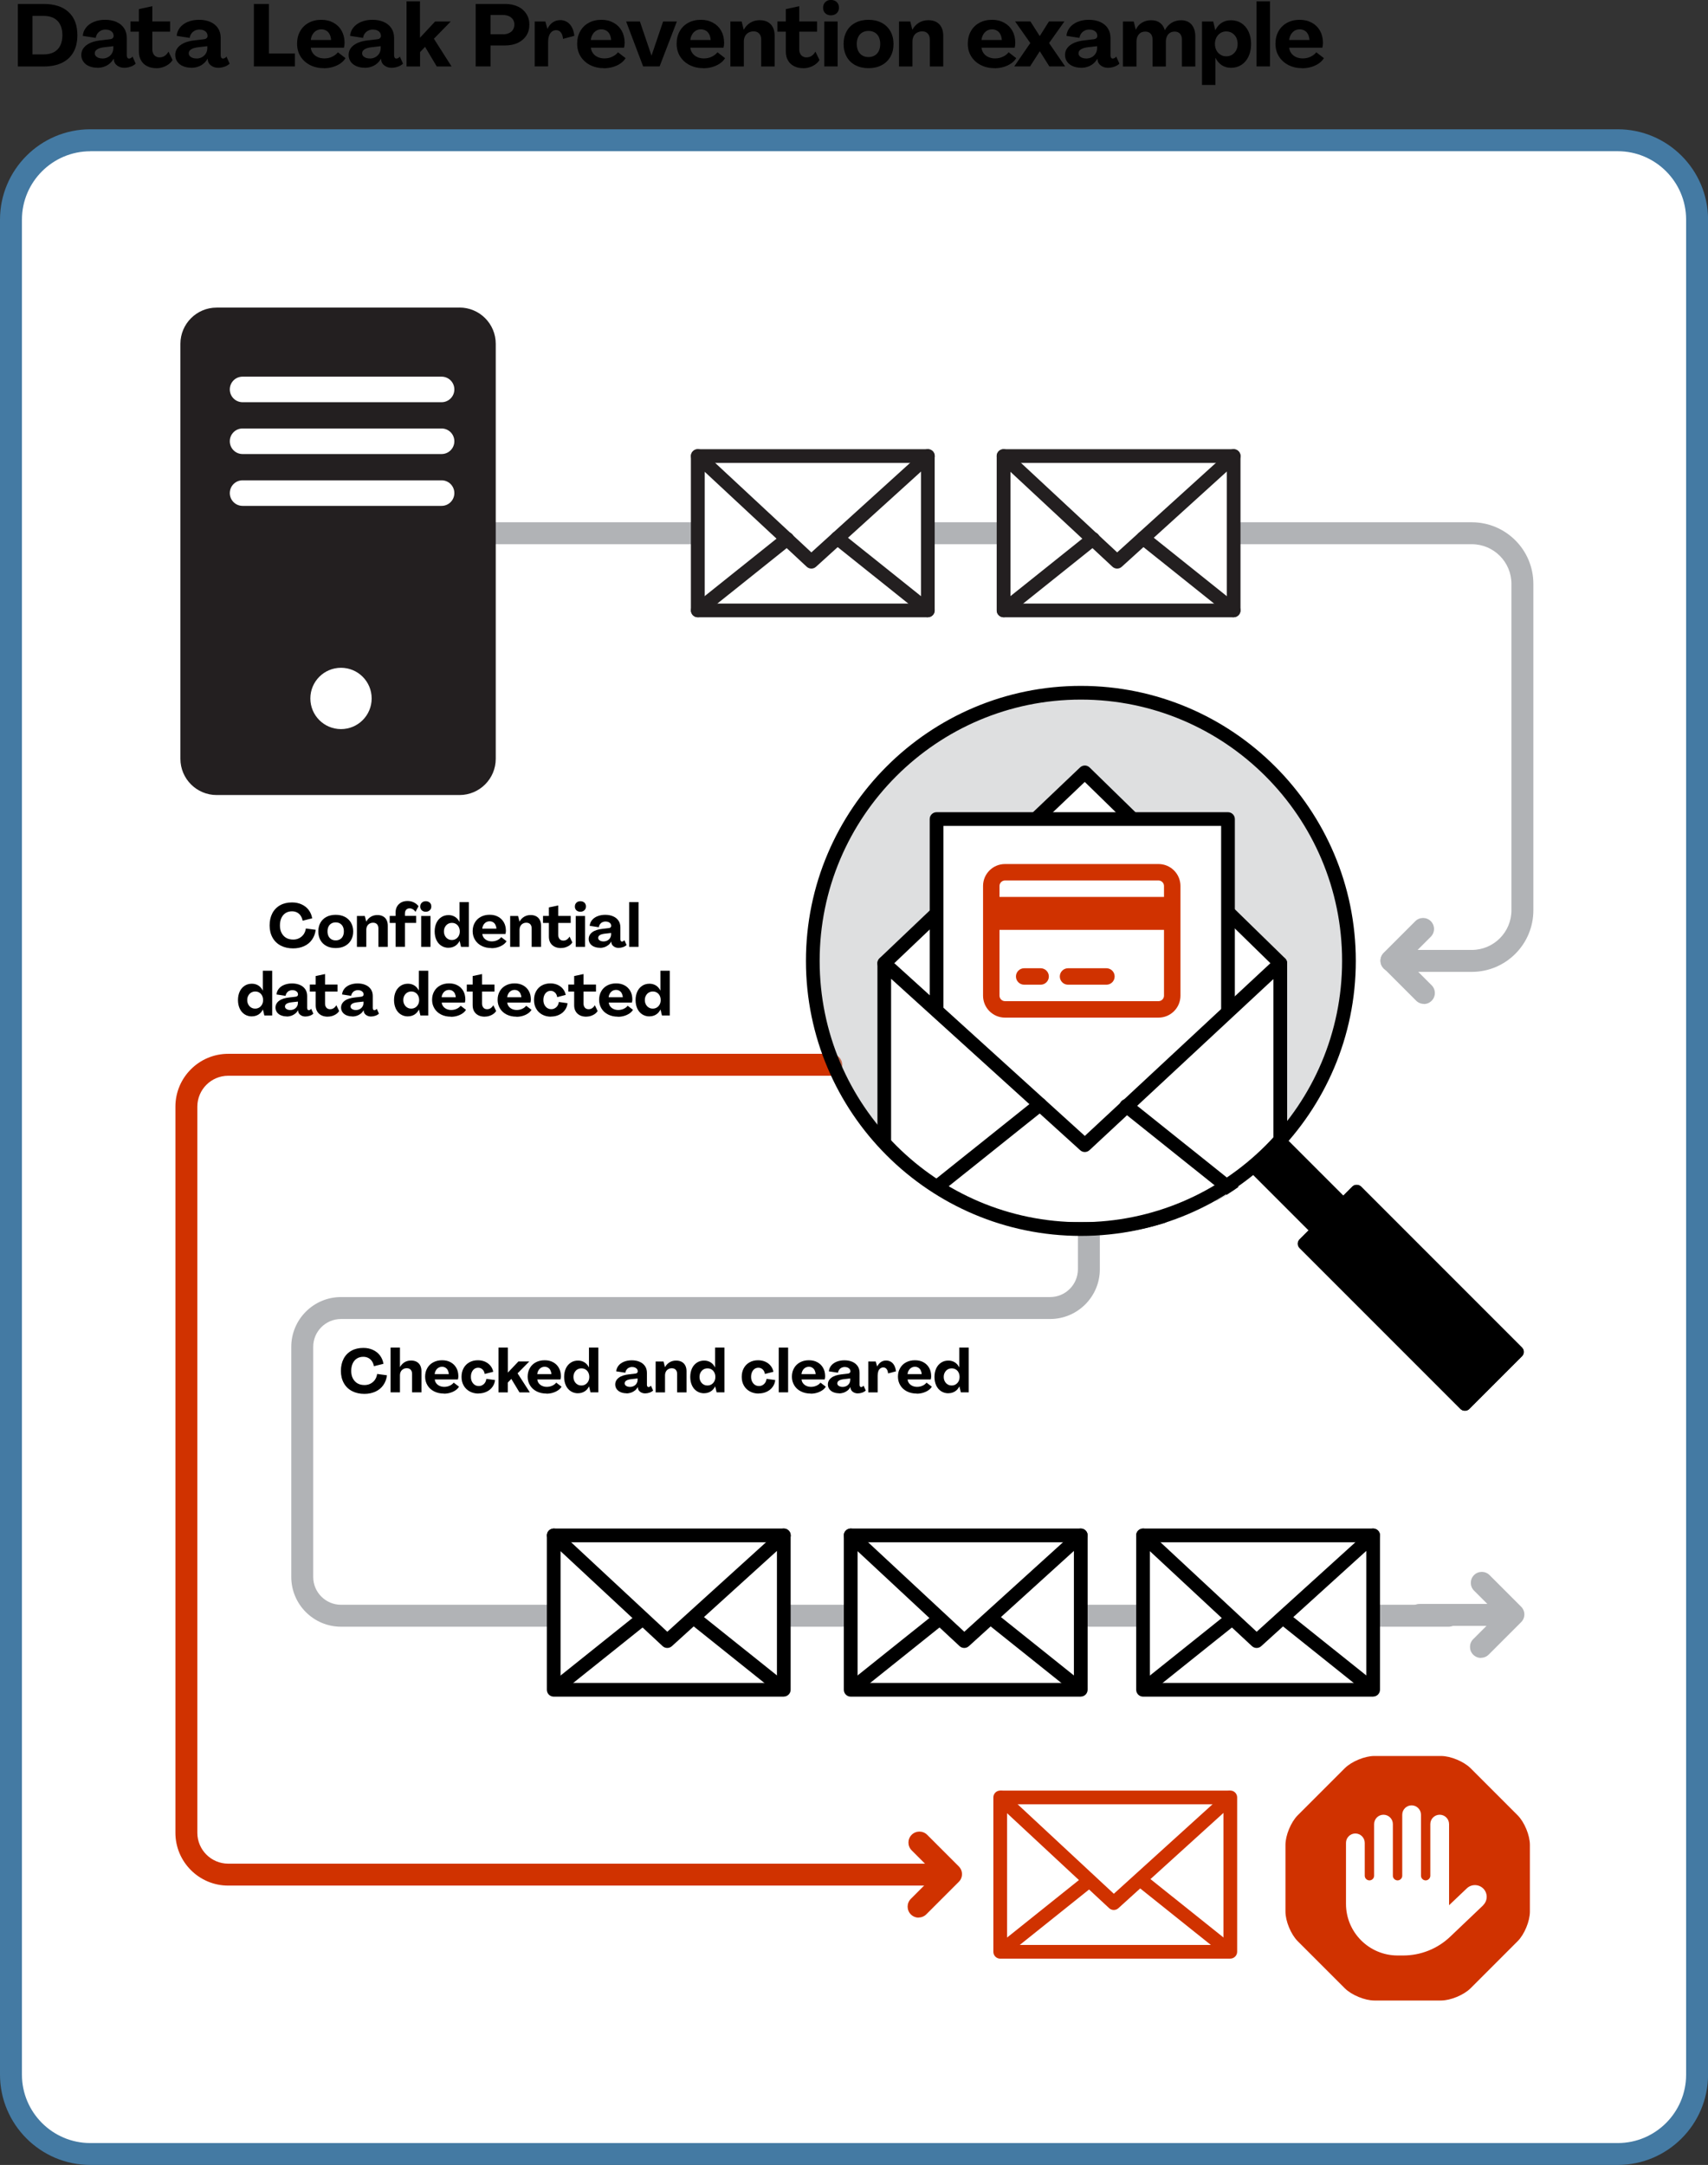
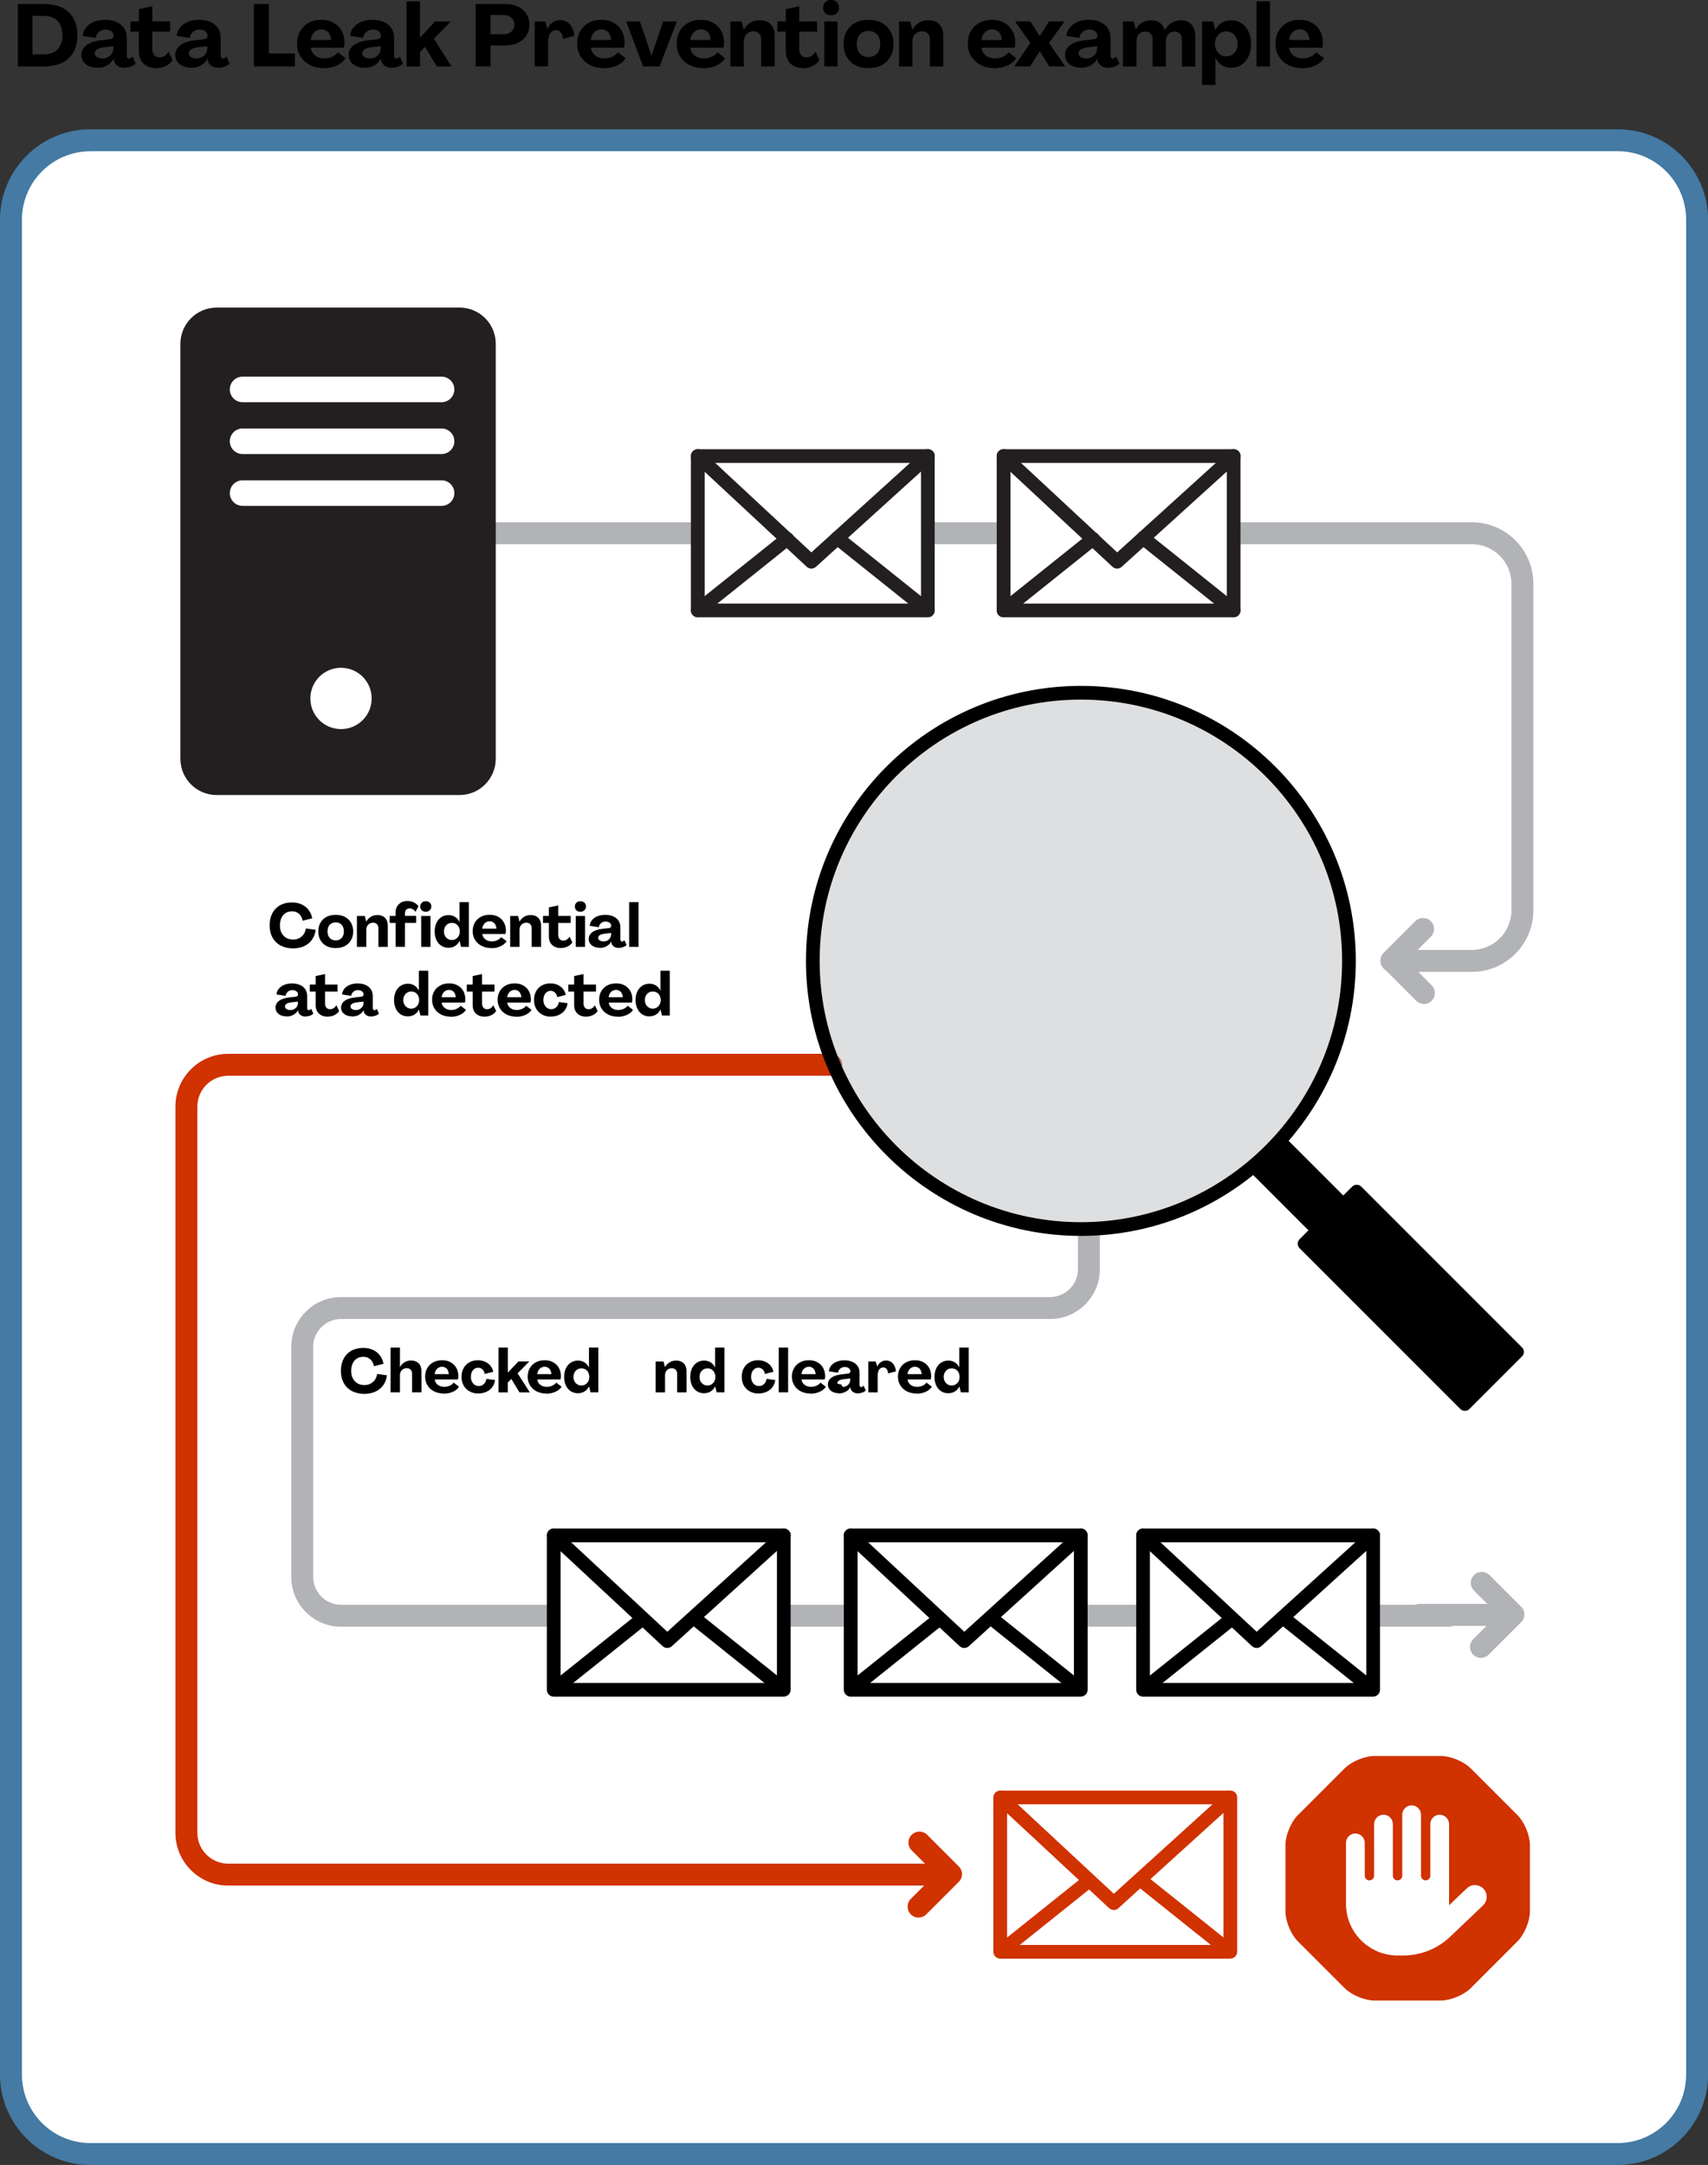
<svg xmlns="http://www.w3.org/2000/svg" id="Layer_2" viewBox="0 0 311.49 394.71">
  <rect x="0" y="0" width="311.49" height="394.71" fill="#333333" stroke="none" />
  <defs>
    <style>
      .cls-1 {
        fill: none;
      }

      .cls-2 {
        fill: #447aa3;
      }

      .cls-3 {
        fill: #231f20;
      }

      .cls-4 {
        fill: #fff;
      }

      .cls-5 {
        opacity: .42;
      }

      .cls-5, .cls-6 {
        fill: #b1b3b6;
      }

      .cls-7 {
        fill: #d03200;
      }

      .cls-8 {
        clip-path: url(#clippath);
      }
    </style>
    <clipPath id="clippath">
-       <circle class="cls-1" cx="197.99" cy="176.21" r="48.92" />
-     </clipPath>
+       </clipPath>
  </defs>
  <g id="Layer_1-2" data-name="Layer_1">
    <g>
      <g>
        <rect class="cls-4" x="2" y="25.58" width="307.49" height="367.13" rx="14.47" ry="14.47" />
        <path class="cls-2" d="M295.02,394.71H16.47c-9.08,0-16.47-7.39-16.47-16.47V40.04c0-9.08,7.39-16.47,16.47-16.47h278.56c9.08,0,16.47,7.39,16.47,16.47v338.2c0,9.08-7.39,16.47-16.47,16.47ZM16.47,27.58c-6.87,0-12.47,5.59-12.47,12.47v338.2c0,6.87,5.59,12.47,12.47,12.47h278.56c6.87,0,12.47-5.59,12.47-12.47V40.04c0-6.87-5.59-12.47-12.47-12.47H16.47Z" />
      </g>
      <path class="cls-6" d="M264.18,296.58H62.19c-5,0-9.07-4.07-9.07-9.07v-41.96c0-5,4.07-9.07,9.07-9.07h129.32c2.79,0,5.07-2.27,5.07-5.07v-6.3c0-1.1.9-2,2-2s2,.9,2,2v6.3c0,5-4.07,9.07-9.07,9.07H62.19c-2.79,0-5.07,2.27-5.07,5.07v41.96c0,2.79,2.27,5.07,5.07,5.07h201.99c1.1,0,2,.9,2,2s-.9,2-2,2Z" />
      <path class="cls-6" d="M268.42,177.19h-14.66c-1.1,0-2-.9-2-2s.9-2,2-2h14.66c3.98,0,7.22-3.24,7.22-7.22v-59.53c0-3.98-3.24-7.22-7.22-7.22H89.27c-1.1,0-2-.9-2-2s.9-2,2-2h179.15c6.19,0,11.22,5.03,11.22,11.22v59.53c0,6.19-5.03,11.22-11.22,11.22Z" />
      <g>
        <path d="M3.26,12.11V.72h4.69c1.97,0,3.49.49,4.56,1.48,1.07.99,1.6,2.39,1.6,4.22,0,1.22-.24,2.25-.72,3.1-.48.85-1.18,1.49-2.1,1.94-.92.44-2.03.66-3.34.66H3.26ZM7.95,9.92c.73,0,1.34-.13,1.86-.4.51-.27.9-.66,1.17-1.19.27-.53.4-1.17.4-1.91,0-1.13-.3-2-.89-2.61-.59-.61-1.44-.91-2.54-.91h-2.03v7.02h2.03Z" />
        <path d="M17.76,12.35c-.57,0-1.07-.1-1.52-.29-.45-.19-.79-.47-1.04-.82-.25-.36-.37-.77-.37-1.22,0-.71.31-1.31.93-1.78s1.53-.78,2.74-.9l1.58-.19c.19-.02.35-.08.46-.19.12-.11.18-.24.18-.4,0-.23-.06-.44-.18-.62-.12-.18-.3-.31-.53-.41-.23-.1-.49-.14-.78-.14-.32,0-.61.07-.86.21-.26.14-.46.32-.62.55-.15.23-.25.48-.28.76l-2.38-.37c.05-.56.25-1.07.6-1.51.35-.44.82-.79,1.42-1.04s1.29-.38,2.06-.38,1.48.13,2.08.4c.6.27,1.06.65,1.38,1.14.33.5.49,1.09.49,1.77v3.17c0,.18.04.33.11.43.07.11.18.16.3.16.11,0,.22-.03.34-.1.12-.06.22-.15.3-.27l.58,1.3c-.25.23-.56.42-.94.55-.38.13-.77.2-1.16.2-.48,0-.9-.13-1.26-.39-.36-.26-.56-.58-.62-.97l-.03-.29h-.02c-.18.33-.42.62-.71.87-.29.25-.63.44-1.02.58s-.8.2-1.25.2ZM18.68,10.67c.37,0,.71-.08,1.02-.25.3-.17.54-.39.71-.68.17-.29.26-.61.26-.98v-.34l-1.57.18c-.64.07-1.1.21-1.39.4s-.43.43-.43.72.13.5.4.68c.27.18.6.26,1.01.26Z" />
        <path d="M28.51,12.43c-.65,0-1.21-.12-1.69-.37s-.84-.59-1.1-1.05c-.26-.45-.39-.99-.39-1.61v-3.63h-1.54v-1.86h1.54V1.66l2.45-.53v2.78h3.25v1.86h-3.25v3.25c0,.29.06.54.17.76.11.22.26.39.46.5s.41.18.66.18c.37,0,.69-.09.96-.27.27-.18.5-.44.7-.78l.74,1.54c-.28.45-.69.81-1.23,1.08-.54.27-1.11.41-1.71.41Z" />
        <path d="M34.89,12.35c-.57,0-1.07-.1-1.52-.29-.45-.19-.79-.47-1.04-.82-.25-.36-.37-.77-.37-1.22,0-.71.31-1.31.93-1.78s1.53-.78,2.74-.9l1.58-.19c.19-.02.35-.08.46-.19.12-.11.18-.24.18-.4,0-.23-.06-.44-.18-.62-.12-.18-.3-.31-.53-.41-.23-.1-.49-.14-.78-.14-.32,0-.61.07-.86.21-.26.14-.46.32-.62.55-.15.23-.25.48-.28.76l-2.38-.37c.05-.56.25-1.07.6-1.51.35-.44.82-.79,1.42-1.04s1.29-.38,2.06-.38,1.48.13,2.08.4c.6.27,1.06.65,1.38,1.14.33.5.49,1.09.49,1.77v3.17c0,.18.04.33.11.43.07.11.18.16.3.16.11,0,.22-.03.34-.1.12-.06.22-.15.3-.27l.58,1.3c-.25.23-.56.42-.94.55-.38.13-.77.2-1.16.2-.48,0-.9-.13-1.26-.39-.36-.26-.56-.58-.62-.97l-.03-.29h-.02c-.18.33-.42.62-.71.87-.29.25-.63.44-1.02.58s-.8.2-1.25.2ZM35.82,10.67c.37,0,.71-.08,1.02-.25.3-.17.54-.39.71-.68.17-.29.26-.61.26-.98v-.34l-1.57.18c-.64.07-1.1.21-1.39.4s-.43.43-.43.72.13.5.4.68c.27.18.6.26,1.01.26Z" />
        <path d="M46.3,12.11V.72h2.74v9.04h4.74v2.35h-7.47Z" />
        <path d="M59.08,12.43c-.95,0-1.79-.19-2.54-.57-.74-.38-1.32-.91-1.74-1.58-.42-.68-.62-1.45-.62-2.31s.18-1.61.55-2.27c.37-.66.89-1.18,1.56-1.54.67-.37,1.44-.55,2.3-.55s1.58.18,2.22.53c.64.35,1.14.84,1.49,1.46s.53,1.35.54,2.17c0,.16-.01.32-.03.49s-.05.31-.08.44h-6.05c.04.39.18.74.4,1.03.22.29.51.52.87.68s.76.24,1.21.24c.5,0,.98-.1,1.42-.31.45-.21.79-.48,1.04-.81l1.39,1.07c-.21.36-.52.68-.92.96-.4.28-.86.49-1.38.65-.52.15-1.07.23-1.65.23ZM60.38,7.28c-.03-.41-.12-.75-.27-1.04-.15-.29-.35-.51-.62-.66-.26-.15-.56-.23-.89-.23s-.65.08-.92.24c-.27.16-.5.39-.67.68-.18.29-.29.63-.33,1.02h3.7Z" />
        <path d="M66.51,12.35c-.57,0-1.07-.1-1.52-.29-.45-.19-.79-.47-1.04-.82-.25-.36-.37-.77-.37-1.22,0-.71.31-1.31.93-1.78s1.53-.78,2.74-.9l1.58-.19c.19-.02.35-.08.46-.19.12-.11.18-.24.18-.4,0-.23-.06-.44-.18-.62-.12-.18-.3-.31-.53-.41-.23-.1-.49-.14-.78-.14-.32,0-.61.07-.86.21-.26.14-.46.32-.62.55-.15.23-.25.48-.28.76l-2.38-.37c.05-.56.25-1.07.6-1.51.35-.44.82-.79,1.42-1.04s1.29-.38,2.06-.38,1.48.13,2.08.4c.6.27,1.06.65,1.38,1.14.33.5.49,1.09.49,1.77v3.17c0,.18.04.33.11.43.07.11.18.16.3.16.11,0,.22-.03.34-.1.12-.06.22-.15.3-.27l.58,1.3c-.25.23-.56.42-.94.55-.38.13-.77.2-1.16.2-.48,0-.9-.13-1.26-.39-.36-.26-.56-.58-.62-.97l-.03-.29h-.02c-.18.33-.42.62-.71.87-.29.25-.63.44-1.02.58s-.8.2-1.25.2ZM67.44,10.67c.37,0,.71-.08,1.02-.25.3-.17.54-.39.71-.68.17-.29.26-.61.26-.98v-.34l-1.57.18c-.64.07-1.1.21-1.39.4s-.43.43-.43.72.13.5.4.68c.27.18.6.26,1.01.26Z" />
        <path d="M74.14,12.11V.24h2.45v6.62h.02l2.74-2.94h2.85l-3.07,3.14,3.22,5.06h-2.7l-2.13-3.58-.91.96v2.62h-2.45Z" />
        <path d="M86.75,12.11V.72h5.38c.87,0,1.65.16,2.31.47.67.31,1.18.76,1.55,1.33.37.57.55,1.23.55,1.98s-.18,1.42-.55,1.99c-.37.57-.89,1.01-1.56,1.33-.67.31-1.45.47-2.34.47h-2.62v3.82h-2.72ZM91.69,6.26c.43,0,.8-.07,1.12-.22.32-.14.57-.35.74-.62.17-.27.26-.58.26-.93,0-.53-.19-.96-.58-1.28-.38-.32-.9-.48-1.54-.48h-2.22v3.52h2.22Z" />
        <path d="M102.14,3.66c.47,0,.89.11,1.26.34.37.22.67.55.9.98.23.43.38.94.44,1.55l-2.06.56c-.04-.5-.17-.89-.39-1.17-.22-.28-.5-.42-.86-.42-.3,0-.56.09-.78.26-.22.17-.39.42-.51.74-.12.33-.18.71-.18,1.14v4.46h-2.45V3.92h1.95l.37,1.33h.02c.22-.49.54-.88.94-1.16.41-.28.86-.42,1.36-.42Z" />
        <path d="M110.16,12.43c-.95,0-1.79-.19-2.54-.57-.74-.38-1.32-.91-1.74-1.58-.42-.68-.62-1.45-.62-2.31s.18-1.61.55-2.27c.37-.66.89-1.18,1.56-1.54.67-.37,1.44-.55,2.3-.55s1.58.18,2.22.53c.64.35,1.14.84,1.49,1.46s.53,1.35.54,2.17c0,.16-.01.32-.03.49s-.05.31-.08.44h-6.05c.04.39.18.74.4,1.03.22.29.51.52.87.68s.76.24,1.21.24c.5,0,.98-.1,1.42-.31.45-.21.79-.48,1.04-.81l1.39,1.07c-.21.36-.52.68-.92.96-.4.28-.86.49-1.38.65-.52.15-1.07.23-1.65.23ZM111.45,7.28c-.03-.41-.12-.75-.27-1.04-.15-.29-.35-.51-.62-.66-.26-.15-.56-.23-.89-.23s-.65.08-.92.24c-.27.16-.5.39-.67.68-.18.29-.29.63-.33,1.02h3.7Z" />
        <path d="M117.29,12.11l-3.1-8.19h2.51l2.1,6.19h.03l2.1-6.19h2.51l-3.15,8.19h-2.99Z" />
        <path d="M128.3,12.43c-.95,0-1.79-.19-2.54-.57-.74-.38-1.32-.91-1.74-1.58-.42-.68-.62-1.45-.62-2.31s.18-1.61.55-2.27c.37-.66.89-1.18,1.56-1.54.67-.37,1.44-.55,2.3-.55s1.58.18,2.22.53c.64.35,1.14.84,1.49,1.46s.53,1.35.54,2.17c0,.16-.01.32-.03.49s-.05.31-.08.44h-6.05c.04.39.18.74.4,1.03.22.29.51.52.87.68s.76.24,1.21.24c.5,0,.98-.1,1.42-.31.45-.21.79-.48,1.04-.81l1.39,1.07c-.21.36-.52.68-.92.96-.4.28-.86.49-1.38.65-.52.15-1.07.23-1.65.23ZM129.6,7.28c-.03-.41-.12-.75-.27-1.04-.15-.29-.35-.51-.62-.66-.26-.15-.56-.23-.89-.23s-.65.08-.92.24c-.27.16-.5.39-.67.68-.18.29-.29.63-.33,1.02h3.7Z" />
        <path d="M138.56,3.68c.57,0,1.05.11,1.45.33.4.22.71.54.93.96.22.42.33.92.33,1.5v5.65h-2.45v-4.9c0-.47-.12-.84-.37-1.1-.25-.27-.58-.4-1.01-.4-.35,0-.66.08-.94.23-.27.15-.48.37-.63.66s-.22.61-.22.98v4.53h-2.45V3.92h2.06l.37,1.49h.02c.3-.55.7-.98,1.2-1.28.5-.3,1.07-.45,1.71-.45Z" />
        <path d="M146.49,12.43c-.65,0-1.21-.12-1.69-.37s-.84-.59-1.1-1.05c-.26-.45-.39-.99-.39-1.61v-3.63h-1.54v-1.86h1.54V1.66l2.45-.53v2.78h3.25v1.86h-3.25v3.25c0,.29.06.54.17.76.11.22.26.39.46.5s.41.18.66.18c.37,0,.69-.09.96-.27.27-.18.5-.44.7-.78l.74,1.54c-.28.45-.69.81-1.23,1.08-.54.27-1.11.41-1.71.41Z" />
        <path d="M151.55,2.8c-.43,0-.77-.13-1.04-.38s-.4-.59-.4-1.01c0-.28.06-.52.18-.74.12-.21.29-.38.5-.5.21-.12.46-.18.75-.18.44,0,.79.13,1.06.38.27.26.4.6.4,1.02,0,.28-.06.52-.18.73s-.29.37-.51.49c-.22.12-.47.18-.76.18ZM150.33,12.11V3.92h2.43v8.19h-2.43Z" />
        <path d="M158.39,12.43c-.91,0-1.7-.18-2.39-.54-.69-.36-1.22-.88-1.59-1.54-.37-.67-.56-1.44-.56-2.33s.19-1.66.56-2.33c.37-.67.9-1.18,1.59-1.54s1.49-.54,2.39-.54,1.7.18,2.39.54,1.22.88,1.6,1.54c.38.67.57,1.44.57,2.33s-.19,1.66-.57,2.33c-.38.67-.91,1.18-1.6,1.54-.69.36-1.49.54-2.39.54ZM158.39,10.4c.44,0,.82-.1,1.14-.29.32-.19.57-.47.74-.82s.26-.78.26-1.27-.09-.91-.26-1.27-.42-.63-.74-.82c-.32-.19-.7-.29-1.14-.29s-.82.1-1.14.29c-.32.19-.57.47-.74.82-.18.36-.26.78-.26,1.27s.09.91.26,1.27c.18.36.42.63.74.82.32.19.7.29,1.14.29Z" />
        <path d="M169.31,3.68c.57,0,1.05.11,1.45.33.4.22.71.54.93.96.22.42.33.92.33,1.5v5.65h-2.45v-4.9c0-.47-.12-.84-.37-1.1-.25-.27-.58-.4-1.01-.4-.35,0-.66.08-.94.23-.27.15-.48.37-.63.66s-.22.61-.22.98v4.53h-2.45V3.92h2.06l.37,1.49h.02c.3-.55.7-.98,1.2-1.28.5-.3,1.07-.45,1.71-.45Z" />
        <path d="M181.4,12.43c-.95,0-1.79-.19-2.54-.57-.74-.38-1.32-.91-1.74-1.58-.42-.68-.62-1.45-.62-2.31s.18-1.61.55-2.27c.37-.66.89-1.18,1.56-1.54.67-.37,1.44-.55,2.3-.55s1.58.18,2.22.53c.64.35,1.14.84,1.49,1.46s.53,1.35.54,2.17c0,.16-.01.32-.03.49s-.05.31-.08.44h-6.05c.04.39.18.74.4,1.03.22.29.51.52.87.68s.76.24,1.21.24c.5,0,.98-.1,1.42-.31.45-.21.79-.48,1.04-.81l1.39,1.07c-.21.36-.52.68-.92.96-.4.28-.86.49-1.38.65-.52.15-1.07.23-1.65.23ZM182.7,7.28c-.03-.41-.12-.75-.27-1.04-.15-.29-.35-.51-.62-.66-.26-.15-.56-.23-.89-.23s-.65.08-.92.24c-.27.16-.5.39-.67.68-.18.29-.29.63-.33,1.02h3.7Z" />
        <path d="M184.97,12.11l2.93-4.26-2.78-3.94h2.8l1.7,2.67,1.68-2.67h2.82l-2.8,3.94,2.93,4.26h-2.88l-1.74-2.77-1.78,2.77h-2.86Z" />
        <path d="M197.16,12.35c-.57,0-1.07-.1-1.52-.29-.45-.19-.79-.47-1.04-.82-.25-.36-.37-.77-.37-1.22,0-.71.31-1.31.93-1.78s1.53-.78,2.74-.9l1.58-.19c.19-.02.35-.08.46-.19.12-.11.18-.24.18-.4,0-.23-.06-.44-.18-.62-.12-.18-.3-.31-.53-.41-.23-.1-.49-.14-.78-.14-.32,0-.61.07-.86.21-.26.14-.46.32-.62.55-.15.23-.25.48-.28.76l-2.38-.37c.05-.56.25-1.07.6-1.51.35-.44.82-.79,1.42-1.04s1.29-.38,2.06-.38,1.48.13,2.08.4c.6.27,1.06.65,1.38,1.14.33.5.49,1.09.49,1.77v3.17c0,.18.04.33.11.43.07.11.18.16.3.16.11,0,.22-.03.34-.1.12-.06.22-.15.3-.27l.58,1.3c-.25.23-.56.42-.94.55-.38.13-.77.2-1.16.2-.48,0-.9-.13-1.26-.39-.36-.26-.56-.58-.62-.97l-.03-.29h-.02c-.18.33-.42.62-.71.87-.29.25-.63.44-1.02.58s-.8.2-1.25.2ZM198.09,10.67c.37,0,.71-.08,1.02-.25.3-.17.54-.39.71-.68.17-.29.26-.61.26-.98v-.34l-1.57.18c-.64.07-1.1.21-1.39.4s-.43.43-.43.72.13.5.4.68c.27.18.6.26,1.01.26Z" />
        <path d="M204.79,12.11V3.92h1.97l.37,1.49h.02c.22-.53.59-.95,1.09-1.26.5-.31,1.07-.46,1.71-.46s1.17.15,1.58.46c.42.3.71.75.9,1.34h.02c.31-.59.72-1.03,1.23-1.34.51-.3,1.09-.46,1.73-.46.53,0,.99.12,1.38.35.38.23.68.57.89,1.02.21.44.31.97.31,1.58v5.49h-2.45v-4.94c0-.45-.12-.8-.35-1.05-.23-.25-.55-.38-.96-.38-.34,0-.63.08-.87.23-.24.15-.42.37-.55.66-.13.28-.19.61-.19.98v4.5h-2.43v-4.94c0-.45-.12-.8-.35-1.05-.23-.25-.56-.38-.98-.38-.5,0-.89.17-1.18.51-.28.34-.42.79-.42,1.36v4.5h-2.45Z" />
        <path d="M219.21,15.47V3.92h2.05l.37,1.57h.02c.29-.59.67-1.03,1.16-1.34s1.05-.46,1.7-.46c.7,0,1.33.18,1.89.54.55.36.99.87,1.3,1.53.31.66.46,1.41.46,2.26s-.15,1.61-.46,2.27c-.31.66-.74,1.17-1.29,1.53s-1.18.54-1.9.54c-.63,0-1.19-.15-1.67-.46-.49-.31-.87-.76-1.16-1.34h-.02v4.93h-2.45ZM223.63,10.27c.41,0,.77-.1,1.08-.3.31-.2.56-.47.74-.81.18-.34.26-.73.26-1.15s-.09-.83-.26-1.17c-.18-.34-.42-.61-.74-.81-.31-.2-.67-.3-1.08-.3s-.75.1-1.06.3c-.31.2-.56.47-.74.82-.18.35-.26.73-.26,1.16s.09.81.26,1.15c.18.34.42.61.74.81.31.2.67.3,1.06.3Z" />
        <path d="M229.16,12.11V.24h2.45v11.87h-2.45Z" />
        <path d="M237.51,12.43c-.95,0-1.79-.19-2.54-.57-.74-.38-1.32-.91-1.74-1.58-.42-.68-.62-1.45-.62-2.31s.18-1.61.55-2.27c.37-.66.89-1.18,1.56-1.54.67-.37,1.44-.55,2.3-.55s1.58.18,2.22.53c.64.35,1.14.84,1.49,1.46s.53,1.35.54,2.17c0,.16-.01.32-.03.49s-.05.31-.08.44h-6.05c.04.39.18.74.4,1.03.22.29.51.52.87.68s.76.24,1.21.24c.5,0,.98-.1,1.42-.31.45-.21.79-.48,1.04-.81l1.39,1.07c-.21.36-.52.68-.92.96-.4.28-.86.49-1.38.65-.52.15-1.07.23-1.65.23ZM238.81,7.28c-.03-.41-.12-.75-.27-1.04-.15-.29-.35-.51-.62-.66-.26-.15-.56-.23-.89-.23s-.65.08-.92.24c-.27.16-.5.39-.67.68-.18.29-.29.63-.33,1.02h3.7Z" />
      </g>
      <path class="cls-3" d="M83.8,56.08h-44.29c-3.65,0-6.61,2.96-6.61,6.61v75.65c0,3.65,2.96,6.61,6.61,6.61h44.29c3.65,0,6.61-2.96,6.61-6.61V62.68c0-3.65-2.96-6.61-6.61-6.61ZM62.19,132.93c-3.09,0-5.59-2.5-5.59-5.59s2.5-5.59,5.59-5.59,5.59,2.5,5.59,5.59-2.5,5.59-5.59,5.59ZM80.53,92.23h-36.29c-1.29,0-2.33-1.04-2.33-2.33s1.04-2.33,2.33-2.33h36.29c1.29,0,2.33,1.04,2.33,2.33s-1.04,2.33-2.33,2.33ZM80.53,82.78h-36.29c-1.29,0-2.33-1.04-2.33-2.33s1.04-2.33,2.33-2.33h36.29c1.29,0,2.33,1.04,2.33,2.33s-1.04,2.33-2.33,2.33ZM80.53,73.33h-36.29c-1.29,0-2.33-1.04-2.33-2.33s1.04-2.33,2.33-2.33h36.29c1.29,0,2.33,1.04,2.33,2.33s-1.04,2.33-2.33,2.33Z" />
      <path class="cls-7" d="M167.52,349.62c-.51,0-1.02-.2-1.41-.59-.78-.78-.78-2.05,0-2.83l4.5-4.5-4.35-4.35c-.78-.78-.78-2.05,0-2.83.78-.78,2.05-.78,2.83,0l5.76,5.76c.38.38.59.88.59,1.41s-.21,1.04-.59,1.41l-5.91,5.91c-.39.39-.9.59-1.41.59Z" />
      <path class="cls-6" d="M259.67,183.03c-.51,0-1.02-.2-1.41-.59l-5.91-5.91c-.38-.38-.59-.88-.59-1.41s.21-1.04.59-1.41l5.76-5.76c.78-.78,2.05-.78,2.83,0,.78.78.78,2.05,0,2.83l-4.35,4.35,4.5,4.5c.78.78.78,2.05,0,2.83-.39.39-.9.59-1.41.59Z" />
      <path class="cls-6" d="M270.08,302.27c-.51,0-1.02-.2-1.41-.59-.78-.78-.78-2.05,0-2.83l4.5-4.5-4.35-4.35c-.78-.78-.78-2.05,0-2.83.78-.78,2.05-.78,2.83,0l5.76,5.76c.38.38.59.88.59,1.41s-.21,1.04-.59,1.41l-5.91,5.91c-.39.39-.9.59-1.41.59Z" />
      <g>
        <g>
          <g>
            <polygon class="cls-4" points="175.85 279.94 197.1 279.94 184.41 301.11 170.11 301.77 155.14 279.94 175.85 279.94" />
            <path d="M170.11,303.02c-.41,0-.8-.2-1.03-.54l-14.97-21.84c-.26-.38-.29-.88-.08-1.29.22-.41.64-.67,1.11-.67h41.96c.45,0,.87.24,1.09.63.22.39.22.87-.02,1.26l-12.68,21.17c-.22.36-.6.59-1.01.61l-14.3.67s-.04,0-.06,0ZM157.51,281.19l13.23,19.3,12.94-.6,11.2-18.7h-37.38Z" />
          </g>
          <g>
            <polygon class="cls-4" points="197.1 279.94 175.85 299.2 155.14 279.94 155.14 308.08 197.1 308.08 197.1 279.94" />
            <path d="M197.1,309.33h-41.96c-.69,0-1.25-.56-1.25-1.25v-28.14c0-.5.29-.95.75-1.15.46-.2.99-.11,1.35.23l19.87,18.48,20.4-18.49c.37-.33.89-.42,1.35-.22.45.2.74.65.74,1.14v28.14c0,.69-.56,1.25-1.25,1.25ZM156.39,306.83h39.46v-24.07l-19.16,17.37c-.48.44-1.22.43-1.69-.01l-18.6-17.31v24.02Z" />
          </g>
          <g>
            <line class="cls-4" x1="197.1" y1="308.08" x2="180.6" y2="294.89" />
            <rect x="187.6" y="290.93" width="2.5" height="21.12" transform="translate(-164.56 260.72) rotate(-51.36)" />
          </g>
          <g>
            <line class="cls-4" x1="155.14" y1="308.08" x2="171.45" y2="295.04" />
            <rect x="152.85" y="300.31" width="20.88" height="2.5" transform="translate(-152.58 168.03) rotate(-38.65)" />
          </g>
        </g>
        <g>
          <g>
            <polygon class="cls-4" points="229.17 279.94 250.42 279.94 237.74 301.11 223.43 301.77 208.46 279.94 229.17 279.94" />
            <path d="M223.43,303.02c-.41,0-.8-.2-1.03-.54l-14.97-21.84c-.26-.38-.29-.88-.08-1.29.22-.41.64-.67,1.11-.67h41.96c.45,0,.87.24,1.09.63.22.39.22.87-.02,1.26l-12.68,21.17c-.22.36-.6.59-1.01.61l-14.3.67s-.04,0-.06,0ZM210.84,281.19l13.24,19.3,12.94-.6,11.2-18.7h-37.38Z" />
          </g>
          <g>
            <polygon class="cls-4" points="250.42 279.94 229.17 299.2 208.46 279.94 208.46 308.08 250.42 308.08 250.42 279.94" />
            <path d="M250.42,309.33h-41.96c-.69,0-1.25-.56-1.25-1.25v-28.14c0-.5.29-.95.75-1.15.46-.2.99-.11,1.35.23l19.87,18.48,20.4-18.49c.37-.33.89-.42,1.35-.22.45.2.74.65.74,1.14v28.14c0,.69-.56,1.25-1.25,1.25ZM209.71,306.83h39.46v-24.07l-19.16,17.37c-.48.44-1.22.43-1.69-.01l-18.61-17.31v24.02Z" />
          </g>
          <g>
            <line class="cls-4" x1="250.42" y1="308.08" x2="233.92" y2="294.89" />
            <rect x="240.92" y="290.93" width="2.5" height="21.12" transform="translate(-144.53 302.37) rotate(-51.36)" />
          </g>
          <g>
            <line class="cls-4" x1="208.46" y1="308.08" x2="224.77" y2="295.04" />
            <rect x="206.18" y="300.31" width="20.88" height="2.5" transform="translate(-140.9 201.34) rotate(-38.65)" />
          </g>
        </g>
        <g>
          <g>
            <polygon class="cls-4" points="121.69 279.94 142.94 279.94 130.26 301.11 115.96 301.77 100.98 279.94 121.69 279.94" />
            <path d="M115.96,303.02c-.41,0-.8-.2-1.03-.54l-14.97-21.84c-.26-.38-.29-.88-.08-1.29.22-.41.64-.67,1.11-.67h41.96c.45,0,.87.24,1.09.63.22.39.22.87-.02,1.26l-12.68,21.17c-.22.36-.6.59-1.01.61l-14.3.67s-.04,0-.06,0ZM103.36,281.19l13.24,19.3,12.94-.6,11.2-18.7h-37.38Z" />
          </g>
          <g>
            <polygon class="cls-4" points="142.94 279.94 121.69 299.2 100.98 279.94 100.98 308.08 142.94 308.08 142.94 279.94" />
            <path d="M142.94,309.33h-41.96c-.69,0-1.25-.56-1.25-1.25v-28.14c0-.5.29-.95.75-1.15.46-.2.99-.11,1.35.23l19.87,18.48,20.4-18.49c.37-.33.89-.42,1.35-.22.45.2.74.65.74,1.14v28.14c0,.69-.56,1.25-1.25,1.25ZM102.23,306.83h39.46v-24.07l-19.16,17.37c-.48.44-1.22.43-1.69-.01l-18.61-17.31v24.02Z" />
          </g>
          <g>
            <line class="cls-4" x1="142.94" y1="308.08" x2="126.44" y2="294.89" />
            <rect x="133.44" y="290.93" width="2.5" height="21.12" transform="translate(-184.89 218.42) rotate(-51.36)" />
          </g>
          <g>
            <line class="cls-4" x1="100.98" y1="308.08" x2="117.29" y2="295.04" />
            <rect x="98.7" y="300.31" width="20.88" height="2.5" transform="translate(-164.44 134.21) rotate(-38.65)" />
          </g>
        </g>
      </g>
      <g>
        <path class="cls-7" d="M276.78,330.97l-8.59-8.59c-1.23-1.23-3.65-2.23-5.39-2.23h-12.16c-1.74,0-4.16,1-5.39,2.23l-8.59,8.59c-1.23,1.23-2.23,3.65-2.23,5.39v12.16c0,1.74,1,4.16,2.23,5.39l8.59,8.59c1.23,1.23,3.65,2.23,5.39,2.23h12.16c1.74,0,4.15-1,5.39-2.23l8.59-8.59c1.23-1.23,2.23-3.65,2.23-5.39v-12.16c0-1.74-1-4.16-2.23-5.39ZM270.48,347.38l-6.01,5.72c-2.31,2.2-5.37,3.42-8.56,3.42h-1.03c-5.2,0-9.41-4.22-9.41-9.41v-11.12c0-.95.77-1.71,1.71-1.71s1.71.77,1.71,1.71v5.99c0,.47.39.85.86.85s.85-.39.85-.85v-9.41c0-.95.77-1.71,1.71-1.71s1.71.76,1.71,1.71v9.41c0,.47.39.85.86.85s.85-.39.85-.85v-11.12c0-.95.77-1.71,1.71-1.71s1.71.77,1.71,1.71v11.12c0,.47.39.85.85.85s.85-.39.85-.85v-9.41c0-.95.77-1.71,1.71-1.71s1.71.76,1.71,1.71v14.55c0,.08,0,.17,0,.24l3.24-3.08c.85-.81,2.21-.78,3.03.07.82.86.78,2.21-.08,3.03Z" />
        <g>
          <rect class="cls-4" x="182.41" y="327.71" width="41.96" height="28.14" transform="translate(406.78 683.56) rotate(180)" />
          <path class="cls-7" d="M224.37,357.1h-41.96c-.69,0-1.25-.56-1.25-1.25v-28.14c0-.5.29-.95.75-1.15.46-.2.99-.11,1.35.23l19.87,18.48,20.4-18.49c.37-.33.89-.42,1.35-.22.45.2.74.65.74,1.14v28.14c0,.69-.56,1.25-1.25,1.25ZM183.66,354.6h39.46v-24.07l-19.16,17.37c-.48.44-1.22.43-1.69-.01l-18.61-17.31v24.02Z" />
          <rect class="cls-7" x="214.87" y="338.7" width="2.5" height="21.12" transform="translate(-191.63 299.96) rotate(-51.36)" />
          <rect class="cls-7" x="180.13" y="348.08" width="20.88" height="2.5" transform="translate(-176.44 195.53) rotate(-38.65)" />
          <rect class="cls-7" x="182.41" y="326.46" width="41.96" height="2.5" />
        </g>
      </g>
      <g>
        <g>
          <polygon class="cls-4" points="203.73 83.15 224.98 83.15 212.3 104.32 197.99 104.99 183.02 83.15 203.73 83.15" />
          <path class="cls-3" d="M197.99,106.24c-.41,0-.8-.2-1.03-.54l-14.97-21.84c-.26-.38-.29-.88-.08-1.29.22-.41.64-.67,1.11-.67h41.96c.45,0,.87.24,1.09.63.22.39.22.87-.02,1.26l-12.68,21.17c-.22.36-.6.59-1.01.61l-14.3.67s-.04,0-.06,0ZM185.4,84.4l13.23,19.3,12.94-.6,11.2-18.7h-37.38Z" />
        </g>
        <g>
          <polygon class="cls-4" points="224.98 83.15 203.73 102.41 183.02 83.15 183.02 111.29 224.98 111.29 224.98 83.15" />
          <path class="cls-3" d="M224.98,112.54h-41.96c-.69,0-1.25-.56-1.25-1.25v-28.14c0-.5.29-.95.75-1.15.46-.2.99-.11,1.35.23l19.87,18.48,20.4-18.49c.37-.33.89-.42,1.35-.22.45.2.74.65.74,1.14v28.14c0,.69-.56,1.25-1.25,1.25ZM184.27,110.04h39.46v-24.07l-19.16,17.37c-.48.44-1.22.43-1.69-.01l-18.6-17.31v24.02Z" />
        </g>
        <g>
          <line class="cls-4" x1="224.98" y1="111.29" x2="208.48" y2="98.1" />
          <path class="cls-3" d="M224.98,112.54c-.27,0-.55-.09-.78-.27l-16.5-13.19c-.54-.43-.63-1.22-.2-1.76.43-.54,1.22-.63,1.76-.2l16.5,13.19c.54.43.63,1.22.2,1.76-.25.31-.61.47-.98.47Z" />
        </g>
        <g>
          <line class="cls-4" x1="183.02" y1="111.29" x2="199.33" y2="98.26" />
          <path class="cls-3" d="M183.03,112.54c-.37,0-.73-.16-.98-.47-.43-.54-.34-1.33.2-1.76l16.31-13.04c.54-.43,1.33-.34,1.76.2.43.54.34,1.33-.2,1.76l-16.31,13.04c-.23.18-.51.27-.78.27Z" />
        </g>
        <g>
          <polygon class="cls-4" points="147.96 83.15 169.21 83.15 156.53 104.32 142.23 104.99 127.26 83.15 147.96 83.15" />
          <path class="cls-3" d="M142.23,106.24c-.41,0-.8-.2-1.03-.54l-14.97-21.84c-.26-.38-.29-.88-.08-1.29.22-.41.64-.67,1.11-.67h41.96c.45,0,.87.24,1.09.63.22.39.22.87-.02,1.26l-12.68,21.17c-.22.36-.6.59-1.01.61l-14.3.67s-.04,0-.06,0ZM129.63,84.4l13.23,19.3,12.94-.6,11.2-18.7h-37.38Z" />
        </g>
        <g>
          <polygon class="cls-4" points="169.21 83.15 147.96 102.41 127.26 83.15 127.26 111.29 169.21 111.29 169.21 83.15" />
          <path class="cls-3" d="M169.21,112.54h-41.96c-.69,0-1.25-.56-1.25-1.25v-28.14c0-.5.29-.95.75-1.15.46-.2.99-.11,1.35.23l19.87,18.48,20.4-18.49c.37-.33.89-.42,1.35-.22.45.2.74.65.74,1.14v28.14c0,.69-.56,1.25-1.25,1.25ZM128.51,110.04h39.46v-24.07l-19.16,17.37c-.48.44-1.22.43-1.69-.01l-18.6-17.31v24.02Z" />
        </g>
        <g>
          <line class="cls-4" x1="169.21" y1="111.29" x2="152.72" y2="98.1" />
          <path class="cls-3" d="M169.21,112.54c-.27,0-.55-.09-.78-.27l-16.5-13.19c-.54-.43-.63-1.22-.2-1.76.43-.54,1.22-.63,1.76-.2l16.5,13.19c.54.43.63,1.22.2,1.76-.25.31-.61.47-.98.47Z" />
        </g>
        <g>
-           <line class="cls-4" x1="127.26" y1="111.29" x2="143.56" y2="98.26" />
          <path class="cls-3" d="M127.26,112.54c-.37,0-.73-.16-.98-.47-.43-.54-.34-1.33.2-1.76l16.31-13.04c.54-.43,1.33-.34,1.76.2.43.54.34,1.33-.2,1.76l-16.31,13.04c-.23.18-.51.27-.78.27Z" />
        </g>
      </g>
      <g>
        <path d="M53.48,172.91c-.87,0-1.63-.17-2.28-.51-.65-.34-1.15-.83-1.5-1.46s-.53-1.37-.53-2.22.17-1.59.5-2.22c.33-.63.81-1.12,1.42-1.46.61-.34,1.34-.51,2.17-.51.65,0,1.23.12,1.75.36s.95.57,1.28,1.01.55.94.64,1.53l-1.74.43c-.07-.35-.19-.66-.36-.91s-.39-.45-.66-.59c-.27-.14-.57-.21-.92-.21-.44,0-.82.1-1.16.31-.33.21-.59.51-.77.9-.18.39-.27.85-.27,1.37s.1.98.3,1.36.48.69.84.9c.36.21.79.31,1.28.31.4,0,.77-.08,1.09-.25s.6-.4.81-.7c.21-.3.35-.66.41-1.07l1.79.24c-.08.69-.31,1.29-.67,1.8s-.84.91-1.44,1.18c-.59.27-1.26.41-2.02.41Z" />
        <path d="M61.22,172.85c-.63,0-1.19-.12-1.67-.37-.48-.25-.85-.6-1.11-1.06-.26-.46-.39-.99-.39-1.6s.13-1.14.39-1.6c.26-.46.63-.81,1.11-1.06.48-.25,1.04-.37,1.67-.37s1.19.12,1.67.37c.48.25.85.6,1.12,1.06.26.46.4.99.4,1.6s-.13,1.14-.4,1.6-.64.81-1.12,1.06c-.48.25-1.04.37-1.67.37ZM61.22,171.45c.31,0,.57-.07.79-.2.22-.13.4-.32.52-.57.12-.25.18-.54.18-.87s-.06-.63-.18-.87c-.12-.25-.3-.43-.52-.57-.22-.13-.49-.2-.79-.2s-.57.07-.79.2-.4.32-.52.57c-.12.25-.18.54-.18.87s.06.63.18.87c.12.25.3.43.52.57.22.13.49.2.79.2Z" />
        <path d="M68.83,166.83c.39,0,.73.08,1.01.23.28.15.5.37.65.66.15.29.23.63.23,1.03v3.88h-1.71v-3.37c0-.32-.09-.58-.26-.76-.17-.18-.41-.27-.7-.27-.25,0-.46.05-.65.16s-.34.26-.44.45c-.1.19-.16.42-.16.68v3.11h-1.71v-5.63h1.44l.26,1.02h.01c.21-.38.49-.67.84-.88.35-.21.75-.31,1.19-.31Z" />
        <path d="M72.15,172.63v-4.36h-1.08v-1.28h1.07v-.6c0-.43.09-.81.27-1.12s.43-.56.76-.74c.33-.18.72-.26,1.17-.26.42,0,.8.09,1.15.26.35.18.63.41.83.69l-.55,1.04c-.11-.19-.26-.35-.46-.47-.19-.12-.4-.18-.61-.18-.26,0-.47.08-.62.25-.15.17-.23.38-.23.65v.47h2.05v1.28h-2.05v4.36h-1.7Z" />
        <path d="M77.65,166.23c-.3,0-.54-.09-.73-.26-.19-.18-.28-.41-.28-.69,0-.19.04-.36.13-.51.09-.15.2-.26.35-.34.15-.08.32-.12.52-.12.31,0,.55.09.74.26.19.18.28.41.28.7,0,.19-.04.36-.13.5s-.2.25-.36.34c-.15.08-.33.12-.53.12ZM76.81,172.63v-5.63h1.7v5.63h-1.7Z" />
        <path d="M81.81,172.8c-.49,0-.93-.12-1.32-.37-.39-.25-.69-.6-.9-1.05s-.32-.98-.32-1.56.11-1.11.32-1.56.52-.8.9-1.05.82-.37,1.32-.37c.44,0,.83.11,1.17.32.34.21.61.52.81.92h.01v-3.61h1.71v8.16h-1.43l-.26-1.08h-.01c-.2.4-.47.71-.82.92-.34.21-.74.32-1.18.32ZM82.41,171.38c.28,0,.53-.07.75-.21.22-.14.39-.33.51-.56.12-.23.18-.5.18-.79s-.06-.56-.18-.8c-.12-.24-.29-.43-.51-.56-.22-.14-.47-.2-.75-.2s-.52.07-.74.2-.39.32-.52.56c-.13.24-.19.5-.19.8s.06.56.19.8c.13.24.3.43.52.56.22.14.47.2.74.2Z" />
        <path d="M89.62,172.85c-.66,0-1.25-.13-1.77-.39s-.92-.62-1.21-1.09c-.29-.47-.44-1-.44-1.59s.13-1.11.39-1.56c.26-.46.62-.81,1.09-1.06.47-.25,1-.38,1.61-.38s1.11.12,1.55.36c.45.24.79.58,1.04,1.01s.37.93.38,1.49c0,.11,0,.22-.02.34-.02.11-.03.21-.06.3h-4.22c.03.27.12.51.28.71.16.2.36.36.61.47.25.11.53.17.84.17.35,0,.68-.07.99-.21.31-.14.55-.33.73-.56l.97.74c-.15.25-.36.47-.64.66-.28.19-.6.34-.97.45-.36.11-.75.16-1.15.16ZM90.53,169.31c-.02-.28-.09-.52-.19-.72-.1-.2-.25-.35-.43-.46-.18-.11-.39-.16-.62-.16s-.45.06-.64.17-.35.27-.47.47c-.12.2-.2.43-.23.7h2.58Z" />
        <path d="M96.78,166.83c.39,0,.73.08,1.01.23.28.15.5.37.65.66.15.29.23.63.23,1.03v3.88h-1.71v-3.37c0-.32-.09-.58-.26-.76-.17-.18-.41-.27-.7-.27-.25,0-.46.05-.65.16s-.34.26-.44.45c-.1.19-.16.42-.16.68v3.11h-1.71v-5.63h1.44l.26,1.02h.01c.21-.38.49-.67.84-.88.35-.21.75-.31,1.19-.31Z" />
        <path d="M102.32,172.85c-.45,0-.85-.08-1.18-.25-.33-.17-.59-.41-.77-.72-.18-.31-.27-.68-.27-1.11v-2.5h-1.07v-1.28h1.07v-1.55l1.71-.36v1.91h2.27v1.28h-2.27v2.23c0,.2.04.37.12.52.08.15.18.27.32.35.13.08.29.12.46.12.26,0,.48-.06.67-.19s.35-.3.49-.54l.51,1.06c-.19.31-.48.56-.86.74-.38.19-.78.28-1.19.28Z" />
        <path d="M105.85,166.23c-.3,0-.54-.09-.73-.26-.19-.18-.28-.41-.28-.69,0-.19.04-.36.13-.51.09-.15.2-.26.35-.34.15-.08.32-.12.52-.12.31,0,.55.09.74.26.19.18.28.41.28.7,0,.19-.04.36-.13.5s-.2.25-.36.34c-.15.08-.33.12-.53.12ZM105,172.63v-5.63h1.7v5.63h-1.7Z" />
        <path d="M109.41,172.8c-.39,0-.75-.07-1.06-.2-.31-.13-.55-.32-.73-.57-.17-.25-.26-.53-.26-.84,0-.49.22-.9.65-1.23.43-.33,1.07-.53,1.91-.62l1.11-.13c.13-.01.24-.06.32-.13s.12-.17.12-.27c0-.16-.04-.3-.13-.42-.09-.12-.21-.21-.37-.28s-.34-.1-.54-.1c-.22,0-.42.05-.6.14s-.32.22-.43.38c-.11.16-.17.33-.2.52l-1.66-.25c.04-.39.18-.74.42-1.04.24-.3.57-.54.99-.71.42-.17.9-.26,1.43-.26s1.03.09,1.45.28c.42.18.74.45.97.79.23.34.34.75.34,1.22v2.18c0,.12.03.22.08.3.05.07.12.11.21.11.07,0,.15-.02.23-.07.08-.04.15-.11.21-.19l.4.89c-.17.16-.39.29-.65.38-.26.09-.53.14-.81.14-.33,0-.63-.09-.88-.27-.25-.18-.39-.4-.43-.67l-.02-.2h-.01c-.13.23-.29.43-.5.6-.21.17-.44.3-.71.4-.27.09-.56.14-.87.14ZM110.06,171.64c.26,0,.5-.06.71-.17.21-.11.38-.27.5-.47.12-.2.18-.42.18-.67v-.23l-1.09.12c-.45.05-.77.14-.97.27-.2.13-.3.3-.3.5s.09.35.28.47c.19.12.42.18.7.18Z" />
        <path d="M114.74,172.63v-8.16h1.71v8.16h-1.71Z" />
-         <path d="M45.94,185.31c-.49,0-.93-.12-1.32-.37-.39-.25-.69-.6-.9-1.05s-.32-.98-.32-1.56.11-1.11.32-1.56.52-.8.9-1.05.82-.37,1.32-.37c.44,0,.83.11,1.17.32.34.21.61.52.81.92h.01v-3.61h1.71v8.16h-1.43l-.26-1.08h-.01c-.2.4-.47.71-.82.92-.34.21-.74.32-1.18.32ZM46.54,183.89c.28,0,.53-.07.75-.21.22-.14.39-.33.51-.56.12-.23.18-.5.18-.79s-.06-.56-.18-.8c-.12-.24-.29-.43-.51-.56-.22-.14-.47-.2-.75-.2s-.52.07-.74.2-.39.32-.52.56c-.13.24-.19.5-.19.8s.06.56.19.8c.13.24.3.43.52.56.22.14.47.2.74.2Z" />
        <path d="M52.29,185.31c-.39,0-.75-.07-1.06-.2-.31-.13-.55-.32-.73-.57-.17-.25-.26-.53-.26-.84,0-.49.22-.9.65-1.23.43-.33,1.07-.53,1.91-.62l1.11-.13c.13-.01.24-.06.32-.13s.12-.17.12-.27c0-.16-.04-.3-.13-.42-.09-.12-.21-.21-.37-.28s-.34-.1-.54-.1c-.22,0-.42.05-.6.14s-.32.22-.43.38c-.11.16-.17.33-.2.52l-1.66-.25c.04-.39.18-.74.42-1.04.24-.3.57-.54.99-.71.42-.17.9-.26,1.43-.26s1.03.09,1.45.28c.42.18.74.45.97.79.23.34.34.75.34,1.22v2.18c0,.12.03.22.08.3.05.07.12.11.21.11.07,0,.15-.02.23-.07.08-.04.15-.11.21-.19l.4.89c-.17.16-.39.29-.65.38-.26.09-.53.14-.81.14-.33,0-.63-.09-.88-.27-.25-.18-.39-.4-.43-.67l-.02-.2h-.01c-.13.23-.29.43-.5.6-.21.17-.44.3-.71.4-.27.09-.56.14-.87.14ZM52.94,184.15c.26,0,.5-.06.71-.17.21-.11.38-.27.5-.47.12-.2.18-.42.18-.67v-.23l-1.09.12c-.45.05-.77.14-.97.27-.2.13-.3.3-.3.5s.09.35.28.47c.19.12.42.18.7.18Z" />
        <path d="M59.79,185.36c-.45,0-.85-.08-1.18-.25-.33-.17-.59-.41-.77-.72-.18-.31-.27-.68-.27-1.11v-2.5h-1.07v-1.28h1.07v-1.55l1.71-.36v1.91h2.27v1.28h-2.27v2.23c0,.2.04.37.12.52.08.15.18.27.32.35.13.08.29.12.46.12.26,0,.48-.06.67-.19s.35-.3.49-.54l.51,1.06c-.19.31-.48.56-.86.74-.38.19-.78.28-1.19.28Z" />
        <path d="M64.25,185.31c-.39,0-.75-.07-1.06-.2-.31-.13-.55-.32-.73-.57-.17-.25-.26-.53-.26-.84,0-.49.22-.9.65-1.23.43-.33,1.07-.53,1.91-.62l1.11-.13c.13-.01.24-.06.32-.13s.12-.17.12-.27c0-.16-.04-.3-.13-.42-.09-.12-.21-.21-.37-.28s-.34-.1-.54-.1c-.22,0-.42.05-.6.14s-.32.22-.43.38c-.11.16-.17.33-.2.52l-1.66-.25c.04-.39.18-.74.42-1.04.24-.3.57-.54.99-.71.42-.17.9-.26,1.43-.26s1.03.09,1.45.28c.42.18.74.45.97.79.23.34.34.75.34,1.22v2.18c0,.12.03.22.08.3.05.07.12.11.21.11.07,0,.15-.02.23-.07.08-.04.15-.11.21-.19l.4.89c-.17.16-.39.29-.65.38-.26.09-.53.14-.81.14-.33,0-.63-.09-.88-.27-.25-.18-.39-.4-.43-.67l-.02-.2h-.01c-.13.23-.29.43-.5.6-.21.17-.44.3-.71.4-.27.09-.56.14-.87.14ZM64.9,184.15c.26,0,.5-.06.71-.17.21-.11.38-.27.5-.47.12-.2.18-.42.18-.67v-.23l-1.09.12c-.45.05-.77.14-.97.27-.2.13-.3.3-.3.5s.09.35.28.47c.19.12.42.18.7.18Z" />
        <path d="M74.4,185.31c-.49,0-.93-.12-1.32-.37-.39-.25-.69-.6-.9-1.05s-.32-.98-.32-1.56.11-1.11.32-1.56.52-.8.9-1.05.82-.37,1.32-.37c.44,0,.83.11,1.17.32.34.21.61.52.81.92h.01v-3.61h1.71v8.16h-1.43l-.26-1.08h-.01c-.2.4-.47.71-.82.92-.34.21-.74.32-1.18.32ZM75,183.89c.28,0,.53-.07.75-.21.22-.14.39-.33.51-.56.12-.23.18-.5.18-.79s-.06-.56-.18-.8c-.12-.24-.29-.43-.51-.56-.22-.14-.47-.2-.75-.2s-.52.07-.74.2-.39.32-.52.56c-.13.24-.19.5-.19.8s.06.56.19.8c.13.24.3.43.52.56.22.14.47.2.74.2Z" />
        <path d="M82.22,185.36c-.66,0-1.25-.13-1.77-.39s-.92-.62-1.21-1.09c-.29-.47-.44-1-.44-1.59s.13-1.11.39-1.56c.26-.46.62-.81,1.09-1.06.47-.25,1-.38,1.61-.38s1.11.12,1.55.36c.45.24.79.58,1.04,1.01s.37.93.38,1.49c0,.11,0,.22-.02.34-.02.11-.03.21-.06.3h-4.22c.03.27.12.51.28.71.16.2.36.36.61.47.25.11.53.17.84.17.35,0,.68-.07.99-.21.31-.14.55-.33.73-.56l.97.74c-.15.25-.36.47-.64.66-.28.19-.6.34-.97.45-.36.11-.75.16-1.15.16ZM83.12,181.82c-.02-.28-.09-.52-.19-.72-.1-.2-.25-.35-.43-.46-.18-.11-.39-.16-.62-.16s-.45.06-.64.17-.35.27-.47.47c-.12.2-.2.43-.23.7h2.58Z" />
        <path d="M88.42,185.36c-.45,0-.85-.08-1.18-.25-.33-.17-.59-.41-.77-.72-.18-.31-.27-.68-.27-1.11v-2.5h-1.07v-1.28h1.07v-1.55l1.71-.36v1.91h2.27v1.28h-2.27v2.23c0,.2.04.37.12.52.08.15.18.27.32.35.13.08.29.12.46.12.26,0,.48-.06.67-.19s.35-.3.49-.54l.51,1.06c-.19.31-.48.56-.86.74-.38.19-.78.28-1.19.28Z" />
        <path d="M94.17,185.36c-.66,0-1.25-.13-1.77-.39s-.92-.62-1.21-1.09c-.29-.47-.44-1-.44-1.59s.13-1.11.39-1.56c.26-.46.62-.81,1.09-1.06.47-.25,1-.38,1.61-.38s1.11.12,1.55.36c.45.24.79.58,1.04,1.01s.37.93.38,1.49c0,.11,0,.22-.02.34-.02.11-.03.21-.06.3h-4.22c.03.27.12.51.28.71.16.2.36.36.61.47.25.11.53.17.84.17.35,0,.68-.07.99-.21.31-.14.55-.33.73-.56l.97.74c-.15.25-.36.47-.64.66-.28.19-.6.34-.97.45-.36.11-.75.16-1.15.16ZM95.08,181.82c-.02-.28-.09-.52-.19-.72-.1-.2-.25-.35-.43-.46-.18-.11-.39-.16-.62-.16s-.45.06-.64.17-.35.27-.47.47c-.12.2-.2.43-.23.7h2.58Z" />
        <path d="M100.48,185.36c-.6,0-1.14-.13-1.61-.39-.47-.26-.83-.61-1.09-1.07-.26-.45-.39-.98-.39-1.58s.12-1.12.37-1.58.6-.82,1.05-1.07c.45-.25.97-.38,1.56-.38.48,0,.91.09,1.31.26.39.18.72.42.98.74.26.32.43.68.51,1.1l-1.55.4c-.06-.36-.2-.64-.42-.84-.22-.2-.48-.3-.78-.3-.25,0-.48.07-.68.21-.2.14-.36.34-.47.59-.12.25-.17.54-.17.87s.06.62.19.87c.13.25.3.45.51.59.22.14.46.21.74.21.24,0,.46-.05.65-.17.2-.11.36-.26.49-.46.13-.19.2-.42.23-.68l1.59.22c-.05.48-.21.9-.49,1.27-.27.37-.63.66-1.07.86-.44.21-.93.31-1.46.31Z" />
        <path d="M106.93,185.36c-.45,0-.85-.08-1.18-.25-.33-.17-.59-.41-.77-.72-.18-.31-.27-.68-.27-1.11v-2.5h-1.07v-1.28h1.07v-1.55l1.71-.36v1.91h2.27v1.28h-2.27v2.23c0,.2.04.37.12.52.08.15.18.27.32.35.13.08.29.12.46.12.26,0,.48-.06.67-.19s.35-.3.49-.54l.51,1.06c-.19.31-.48.56-.86.74-.38.19-.78.28-1.19.28Z" />
        <path d="M112.68,185.36c-.66,0-1.25-.13-1.77-.39s-.92-.62-1.21-1.09c-.29-.47-.44-1-.44-1.59s.13-1.11.39-1.56c.26-.46.62-.81,1.09-1.06.47-.25,1-.38,1.61-.38s1.11.12,1.55.36c.45.24.79.58,1.04,1.01s.37.93.38,1.49c0,.11,0,.22-.02.34-.02.11-.03.21-.06.3h-4.22c.03.27.12.51.28.71.16.2.36.36.61.47.25.11.53.17.84.17.35,0,.68-.07.99-.21.31-.14.55-.33.73-.56l.97.74c-.15.25-.36.47-.64.66-.28.19-.6.34-.97.45-.36.11-.75.16-1.15.16ZM113.58,181.82c-.02-.28-.09-.52-.19-.72-.1-.2-.25-.35-.43-.46-.18-.11-.39-.16-.62-.16s-.45.06-.64.17-.35.27-.47.47c-.12.2-.2.43-.23.7h2.58Z" />
        <path d="M118.45,185.31c-.49,0-.93-.12-1.32-.37-.39-.25-.69-.6-.9-1.05s-.32-.98-.32-1.56.11-1.11.32-1.56.52-.8.9-1.05.82-.37,1.32-.37c.44,0,.83.11,1.17.32.34.21.61.52.81.92h.01v-3.61h1.71v8.16h-1.43l-.26-1.08h-.01c-.2.4-.47.71-.82.92-.34.21-.74.32-1.18.32ZM119.05,183.89c.28,0,.53-.07.75-.21.22-.14.39-.33.51-.56.12-.23.18-.5.18-.79s-.06-.56-.18-.8c-.12-.24-.29-.43-.51-.56-.22-.14-.47-.2-.75-.2s-.52.07-.74.2-.39.32-.52.56c-.13.24-.19.5-.19.8s.06.56.19.8c.13.24.3.43.52.56.22.14.47.2.74.2Z" />
      </g>
      <g>
        <path d="M66.48,254.13c-.87,0-1.63-.17-2.28-.51-.65-.34-1.15-.83-1.5-1.46s-.53-1.37-.53-2.22.17-1.59.5-2.22c.33-.63.81-1.12,1.42-1.46.61-.34,1.34-.51,2.17-.51.65,0,1.23.12,1.75.36s.95.57,1.28,1.01.55.94.64,1.53l-1.74.43c-.07-.35-.19-.66-.36-.91s-.39-.45-.66-.59c-.27-.14-.57-.21-.92-.21-.44,0-.82.1-1.16.31-.33.21-.59.51-.77.9-.18.39-.27.85-.27,1.37s.1.98.3,1.36.48.69.84.9c.36.21.79.31,1.28.31.4,0,.77-.08,1.09-.25s.6-.4.81-.7c.21-.3.35-.66.41-1.07l1.79.24c-.08.69-.31,1.29-.67,1.8s-.84.91-1.44,1.18c-.59.27-1.26.41-2.02.41Z" />
        <path d="M71.23,253.85v-8.16h1.71v3.55h.01c.21-.38.49-.67.83-.88.35-.21.74-.31,1.19-.31.39,0,.73.08,1.01.23.28.15.5.37.65.66.15.29.23.63.23,1.03v3.88h-1.71v-3.37c0-.32-.09-.58-.26-.76-.17-.18-.41-.27-.7-.27-.25,0-.46.05-.65.16s-.34.26-.44.45c-.1.19-.16.42-.16.68v3.11h-1.71Z" />
        <path d="M80.95,254.07c-.66,0-1.25-.13-1.77-.39s-.92-.62-1.21-1.09c-.29-.47-.44-1-.44-1.59s.13-1.11.39-1.56c.26-.46.62-.81,1.09-1.06.47-.25,1-.38,1.61-.38s1.11.12,1.55.36c.45.24.79.58,1.04,1.01s.37.93.38,1.49c0,.11,0,.22-.02.34-.02.11-.03.21-.06.3h-4.22c.03.27.12.51.28.71.16.2.36.36.61.47.25.11.53.17.84.17.35,0,.68-.07.99-.21.31-.14.55-.33.73-.56l.97.74c-.15.25-.36.47-.64.66-.28.19-.6.34-.97.45-.36.11-.75.16-1.15.16ZM81.85,250.53c-.02-.28-.09-.52-.19-.72-.1-.2-.25-.35-.43-.46-.18-.11-.39-.16-.62-.16s-.45.06-.64.17-.35.27-.47.47c-.12.2-.2.43-.23.7h2.58Z" />
        <path d="M87.26,254.07c-.6,0-1.14-.13-1.61-.39-.47-.26-.83-.61-1.09-1.07-.26-.45-.39-.98-.39-1.58s.12-1.12.37-1.58.6-.82,1.05-1.07c.45-.25.97-.38,1.56-.38.48,0,.91.09,1.31.26.39.18.72.42.98.74.26.32.43.68.51,1.1l-1.55.4c-.06-.36-.2-.64-.42-.84-.22-.2-.48-.3-.78-.3-.25,0-.48.07-.68.21-.2.14-.36.34-.47.59-.12.25-.17.54-.17.87s.06.62.19.87c.13.25.3.45.51.59.22.14.46.21.74.21.24,0,.46-.05.65-.17.2-.11.36-.26.49-.46.13-.19.2-.42.23-.68l1.59.22c-.05.48-.21.9-.49,1.27-.27.37-.63.66-1.07.86-.44.21-.93.31-1.46.31Z" />
        <path d="M90.91,253.85v-8.16h1.71v4.55h.01l1.91-2.02h1.99l-2.14,2.16,2.24,3.48h-1.89l-1.49-2.46-.64.66v1.8h-1.71Z" />
        <path d="M99.65,254.07c-.66,0-1.25-.13-1.77-.39s-.92-.62-1.21-1.09c-.29-.47-.44-1-.44-1.59s.13-1.11.39-1.56c.26-.46.62-.81,1.09-1.06.47-.25,1-.38,1.61-.38s1.11.12,1.55.36c.45.24.79.58,1.04,1.01s.37.93.38,1.49c0,.11,0,.22-.02.34-.02.11-.03.21-.06.3h-4.22c.03.27.12.51.28.71.16.2.36.36.61.47.25.11.53.17.84.17.35,0,.68-.07.99-.21.31-.14.55-.33.73-.56l.97.74c-.15.25-.36.47-.64.66-.28.19-.6.34-.97.45-.36.11-.75.16-1.15.16ZM100.56,250.53c-.02-.28-.09-.52-.19-.72-.1-.2-.25-.35-.43-.46-.18-.11-.39-.16-.62-.16s-.45.06-.64.17-.35.27-.47.47c-.12.2-.2.43-.23.7h2.58Z" />
        <path d="M105.42,254.02c-.49,0-.93-.12-1.32-.37-.39-.25-.69-.6-.9-1.05s-.32-.98-.32-1.56.11-1.11.32-1.56.52-.8.9-1.05.82-.37,1.32-.37c.44,0,.83.11,1.17.32.34.21.61.52.81.92h.01v-3.61h1.71v8.16h-1.43l-.26-1.08h-.01c-.2.4-.47.71-.82.92-.34.21-.74.32-1.18.32ZM106.03,252.6c.28,0,.53-.07.75-.21.22-.14.39-.33.51-.56.12-.23.18-.5.18-.79s-.06-.56-.18-.8c-.12-.24-.29-.43-.51-.56-.22-.14-.47-.2-.75-.2s-.52.07-.74.2-.39.32-.52.56c-.13.24-.19.5-.19.8s.06.56.19.8c.13.24.3.43.52.56.22.14.47.2.74.2Z" />
-         <path d="M114.25,254.02c-.39,0-.75-.07-1.06-.2-.31-.13-.55-.32-.73-.57-.17-.25-.26-.53-.26-.84,0-.49.22-.9.65-1.23.43-.33,1.07-.53,1.91-.62l1.11-.13c.13-.01.24-.06.32-.13s.12-.17.12-.27c0-.16-.04-.3-.13-.42-.09-.12-.21-.21-.37-.28s-.34-.1-.54-.1c-.22,0-.42.05-.6.14s-.32.22-.43.38c-.11.16-.17.33-.2.52l-1.66-.25c.04-.39.18-.74.42-1.04.24-.3.57-.54.99-.71.42-.17.9-.26,1.43-.26s1.03.09,1.45.28c.42.18.74.45.97.79.23.34.34.75.34,1.22v2.18c0,.12.03.22.08.3.05.07.12.11.21.11.07,0,.15-.02.23-.07.08-.04.15-.11.21-.19l.4.89c-.17.16-.39.29-.65.38-.26.09-.53.14-.81.14-.33,0-.63-.09-.88-.27-.25-.18-.39-.4-.43-.67l-.02-.2h-.01c-.13.23-.29.43-.5.6-.21.17-.44.3-.71.4-.27.09-.56.14-.87.14ZM114.89,252.86c.26,0,.5-.06.71-.17.21-.11.38-.27.5-.47.12-.2.18-.42.18-.67v-.23l-1.09.12c-.45.05-.77.14-.97.27-.2.13-.3.3-.3.5s.09.35.28.47c.19.12.42.18.7.18Z" />
        <path d="M123.31,248.06c.39,0,.73.08,1.01.23.28.15.5.37.65.66.15.29.23.63.23,1.03v3.88h-1.71v-3.37c0-.32-.09-.58-.26-.76-.17-.18-.41-.27-.7-.27-.25,0-.46.05-.65.16s-.34.26-.44.45c-.1.19-.16.42-.16.68v3.11h-1.71v-5.63h1.44l.26,1.02h.01c.21-.38.49-.67.84-.88.35-.21.75-.31,1.19-.31Z" />
        <path d="M128.42,254.02c-.49,0-.93-.12-1.32-.37-.39-.25-.69-.6-.9-1.05s-.32-.98-.32-1.56.11-1.11.32-1.56.52-.8.9-1.05.82-.37,1.32-.37c.44,0,.83.11,1.17.32.34.21.61.52.81.92h.01v-3.61h1.71v8.16h-1.43l-.26-1.08h-.01c-.2.4-.47.71-.82.92-.34.21-.74.32-1.18.32ZM129.02,252.6c.28,0,.53-.07.75-.21.22-.14.39-.33.51-.56.12-.23.18-.5.18-.79s-.06-.56-.18-.8c-.12-.24-.29-.43-.51-.56-.22-.14-.47-.2-.75-.2s-.52.07-.74.2-.39.32-.52.56c-.13.24-.19.5-.19.8s.06.56.19.8c.13.24.3.43.52.56.22.14.47.2.74.2Z" />
        <path d="M138.36,254.07c-.6,0-1.14-.13-1.61-.39-.47-.26-.83-.61-1.09-1.07-.26-.45-.39-.98-.39-1.58s.12-1.12.37-1.58.6-.82,1.05-1.07c.45-.25.97-.38,1.56-.38.48,0,.91.09,1.31.26.39.18.72.42.98.74.26.32.43.68.51,1.1l-1.55.4c-.06-.36-.2-.64-.42-.84-.22-.2-.48-.3-.78-.3-.25,0-.48.07-.68.21-.2.14-.36.34-.47.59-.12.25-.17.54-.17.87s.06.62.19.87c.13.25.3.45.51.59.22.14.46.21.74.21.24,0,.46-.05.65-.17.2-.11.36-.26.49-.46.13-.19.2-.42.23-.68l1.59.22c-.05.48-.21.9-.49,1.27-.27.37-.63.66-1.07.86-.44.21-.93.31-1.46.31Z" />
        <path d="M142.02,253.85v-8.16h1.71v8.16h-1.71Z" />
        <path d="M147.84,254.07c-.66,0-1.25-.13-1.77-.39s-.92-.62-1.21-1.09c-.29-.47-.44-1-.44-1.59s.13-1.11.39-1.56c.26-.46.62-.81,1.09-1.06.47-.25,1-.38,1.61-.38s1.11.12,1.55.36c.45.24.79.58,1.04,1.01s.37.93.38,1.49c0,.11,0,.22-.02.34-.02.11-.03.21-.06.3h-4.22c.03.27.12.51.28.71.16.2.36.36.61.47.25.11.53.17.84.17.35,0,.68-.07.99-.21.31-.14.55-.33.73-.56l.97.74c-.15.25-.36.47-.64.66-.28.19-.6.34-.97.45-.36.11-.75.16-1.15.16ZM148.75,250.53c-.02-.28-.09-.52-.19-.72-.1-.2-.25-.35-.43-.46-.18-.11-.39-.16-.62-.16s-.45.06-.64.17-.35.27-.47.47c-.12.2-.2.43-.23.7h2.58Z" />
-         <path d="M153.03,254.02c-.39,0-.75-.07-1.06-.2-.31-.13-.55-.32-.73-.57-.17-.25-.26-.53-.26-.84,0-.49.22-.9.65-1.23.43-.33,1.07-.53,1.91-.62l1.11-.13c.13-.01.24-.06.32-.13s.12-.17.12-.27c0-.16-.04-.3-.13-.42-.09-.12-.21-.21-.37-.28s-.34-.1-.54-.1c-.22,0-.42.05-.6.14s-.32.22-.43.38c-.11.16-.17.33-.2.52l-1.66-.25c.04-.39.18-.74.42-1.04.24-.3.57-.54.99-.71.42-.17.9-.26,1.43-.26s1.03.09,1.45.28c.42.18.74.45.97.79.23.34.34.75.34,1.22v2.18c0,.12.03.22.08.3.05.07.12.11.21.11.07,0,.15-.02.23-.07.08-.04.15-.11.21-.19l.4.89c-.17.16-.39.29-.65.38-.26.09-.53.14-.81.14-.33,0-.63-.09-.88-.27-.25-.18-.39-.4-.43-.67l-.02-.2h-.01c-.13.23-.29.43-.5.6-.21.17-.44.3-.71.4-.27.09-.56.14-.87.14ZM153.67,252.86c.26,0,.5-.06.71-.17.21-.11.38-.27.5-.47.12-.2.18-.42.18-.67v-.23l-1.09.12c-.45.05-.77.14-.97.27-.2.13-.3.3-.3.5s.09.35.28.47c.19.12.42.18.7.18Z" />
+         <path d="M153.03,254.02c-.39,0-.75-.07-1.06-.2-.31-.13-.55-.32-.73-.57-.17-.25-.26-.53-.26-.84,0-.49.22-.9.65-1.23.43-.33,1.07-.53,1.91-.62l1.11-.13c.13-.01.24-.06.32-.13s.12-.17.12-.27c0-.16-.04-.3-.13-.42-.09-.12-.21-.21-.37-.28s-.34-.1-.54-.1c-.22,0-.42.05-.6.14s-.32.22-.43.38c-.11.16-.17.33-.2.52l-1.66-.25c.04-.39.18-.74.42-1.04.24-.3.57-.54.99-.71.42-.17.9-.26,1.43-.26s1.03.09,1.45.28c.42.18.74.45.97.79.23.34.34.75.34,1.22v2.18c0,.12.03.22.08.3.05.07.12.11.21.11.07,0,.15-.02.23-.07.08-.04.15-.11.21-.19l.4.89c-.17.16-.39.29-.65.38-.26.09-.53.14-.81.14-.33,0-.63-.09-.88-.27-.25-.18-.39-.4-.43-.67l-.02-.2h-.01c-.13.23-.29.43-.5.6-.21.17-.44.3-.71.4-.27.09-.56.14-.87.14ZM153.67,252.86c.26,0,.5-.06.71-.17.21-.11.38-.27.5-.47.12-.2.18-.42.18-.67v-.23l-1.09.12c-.45.05-.77.14-.97.27-.2.13-.3.3-.3.5c.19.12.42.18.7.18Z" />
        <path d="M161.59,248.05c.33,0,.62.08.88.23.26.15.46.38.62.67s.26.65.31,1.07l-1.44.38c-.03-.34-.12-.61-.27-.8-.15-.19-.35-.29-.6-.29-.21,0-.39.06-.55.18s-.28.29-.36.51-.12.49-.12.79v3.07h-1.71v-5.63h1.36l.26.91h.01c.16-.34.38-.6.66-.8.28-.19.6-.29.95-.29Z" />
        <path d="M167.18,254.07c-.66,0-1.25-.13-1.77-.39s-.92-.62-1.21-1.09c-.29-.47-.44-1-.44-1.59s.13-1.11.39-1.56c.26-.46.62-.81,1.09-1.06.47-.25,1-.38,1.61-.38s1.11.12,1.55.36c.45.24.79.58,1.04,1.01s.37.93.38,1.49c0,.11,0,.22-.02.34-.02.11-.03.21-.06.3h-4.22c.03.27.12.51.28.71.16.2.36.36.61.47.25.11.53.17.84.17.35,0,.68-.07.99-.21.31-.14.55-.33.73-.56l.97.74c-.15.25-.36.47-.64.66-.28.19-.6.34-.97.45-.36.11-.75.16-1.15.16ZM168.09,250.53c-.02-.28-.09-.52-.19-.72-.1-.2-.25-.35-.43-.46-.18-.11-.39-.16-.62-.16s-.45.06-.64.17-.35.27-.47.47c-.12.2-.2.43-.23.7h2.58Z" />
        <path d="M172.96,254.02c-.49,0-.93-.12-1.32-.37-.39-.25-.69-.6-.9-1.05s-.32-.98-.32-1.56.11-1.11.32-1.56.52-.8.9-1.05.82-.37,1.32-.37c.44,0,.83.11,1.17.32.34.21.61.52.81.92h.01v-3.61h1.71v8.16h-1.43l-.26-1.08h-.01c-.2.4-.47.71-.82.92-.34.21-.74.32-1.18.32ZM173.56,252.6c.28,0,.53-.07.75-.21.22-.14.39-.33.51-.56.12-.23.18-.5.18-.79s-.06-.56-.18-.8c-.12-.24-.29-.43-.51-.56-.22-.14-.47-.2-.75-.2s-.52.07-.74.2-.39.32-.52.56c-.13.24-.19.5-.19.8s.06.56.19.8c.13.24.3.43.52.56.22.14.47.2.74.2Z" />
      </g>
      <path class="cls-7" d="M172.25,343.78H41.62c-5.31,0-9.63-4.32-9.63-9.63v-132.39c0-5.31,4.32-9.63,9.63-9.63h109.97c1.1,0,2,.9,2,2s-.9,2-2,2H41.62c-3.1,0-5.63,2.52-5.63,5.63v132.39c0,3.1,2.52,5.63,5.63,5.63h130.63c1.1,0,2,.9,2,2s-.9,2-2,2Z" />
      <g>
        <circle class="cls-5" cx="197.12" cy="175.19" r="48.89" />
        <g class="cls-8">
          <g>
            <g>
              <polygon class="cls-4" points="197.84 140.82 161.26 175.62 183.09 212.06 207.71 213.21 233.49 175.62 197.84 140.82" />
              <path d="M207.71,214.46s-.04,0-.06,0l-24.62-1.15c-.42-.02-.8-.25-1.01-.61l-21.83-36.44c-.3-.5-.21-1.14.21-1.55l36.58-34.8c.49-.46,1.25-.46,1.73.01l35.65,34.8c.44.42.5,1.1.16,1.6l-25.77,37.59c-.23.34-.62.54-1.03.54ZM183.82,210.84l23.26,1.09,24.78-36.15-34.03-33.22-34.98,33.28,20.97,35.01Z" />
            </g>
            <g>
              <rect class="cls-4" x="170.8" y="149.33" width="53.15" height="68.36" />
              <path d="M223.95,218.94h-53.15c-.69,0-1.25-.56-1.25-1.25v-68.36c0-.69.56-1.25,1.25-1.25h53.15c.69,0,1.25.56,1.25,1.25v68.36c0,.69-.56,1.25-1.25,1.25ZM172.05,216.44h50.65v-65.86h-50.65v65.86Z" />
            </g>
            <g>
              <polygon class="cls-4" points="161.26 175.62 197.84 208.78 233.49 175.62 233.49 224.07 161.26 224.07 161.26 175.62" />
              <path d="M233.49,225.32h-72.22c-.69,0-1.25-.56-1.25-1.25v-48.44c0-.49.29-.94.74-1.14s.98-.12,1.35.22l35.73,32.39,34.8-32.38c.36-.34.89-.43,1.35-.23.46.2.75.65.75,1.15v48.44c0,.69-.56,1.25-1.25,1.25ZM162.51,222.82h69.72v-44.32l-33.54,31.2c-.48.44-1.21.45-1.69.01l-34.49-31.26v44.37Z" />
            </g>
            <g>
              <line class="cls-4" x1="161.26" y1="224.07" x2="189.66" y2="201.36" />
              <path d="M161.26,225.32c-.37,0-.73-.16-.98-.47-.43-.54-.34-1.33.2-1.76l28.4-22.7c.54-.43,1.33-.34,1.76.2.43.54.34,1.33-.2,1.76l-28.4,22.7c-.23.18-.51.27-.78.27Z" />
            </g>
            <g>
              <line class="cls-4" x1="233.49" y1="224.07" x2="205.42" y2="201.62" />
              <path d="M233.48,225.32c-.27,0-.55-.09-.78-.27l-28.07-22.44c-.54-.43-.63-1.22-.2-1.76.43-.54,1.22-.63,1.76-.2l28.07,22.44c.54.43.63,1.22.2,1.76-.25.31-.61.47-.98.47Z" />
            </g>
            <path class="cls-7" d="M211.28,160.53c.55,0,1,.45,1,1v2h-30v-2c0-.55.45-1,1-1h28ZM212.28,169.53v12c0,.55-.45,1-1,1h-28c-.55,0-1-.45-1-1v-12h30ZM183.28,157.53c-2.21,0-4,1.79-4,4v20c0,2.21,1.79,4,4,4h28c2.21,0,4-1.79,4-4v-20c0-2.21-1.79-4-4-4h-28ZM186.78,176.53c-.83,0-1.5.67-1.5,1.5s.67,1.5,1.5,1.5h3c.83,0,1.5-.67,1.5-1.5s-.67-1.5-1.5-1.5h-3ZM194.78,176.53c-.83,0-1.5.67-1.5,1.5s.67,1.5,1.5,1.5h7c.83,0,1.5-.67,1.5-1.5s-.67-1.5-1.5-1.5h-7Z" />
          </g>
        </g>
        <g>
          <g>
            <rect x="249.32" y="214.7" width="15.93" height="43.83" rx="1.15" ry="1.15" transform="translate(-91.95 251.23) rotate(-45)" />
            <path class="cls-4" d="M247.42,215.96c.3,0,.59.11.82.34l29.36,29.36c.45.45.45,1.18,0,1.63l-9.63,9.63c-.23.23-.52.34-.82.34s-.59-.11-.82-.34l-29.36-29.36c-.45-.45-.45-1.18,0-1.63l9.63-9.63c.23-.23.52-.34.82-.34M247.42,213.46c-.98,0-1.89.38-2.58,1.07l-9.63,9.63c-1.42,1.43-1.42,3.74,0,5.17l29.36,29.36c.69.69,1.61,1.07,2.58,1.07s1.89-.38,2.58-1.07l9.63-9.63c1.42-1.43,1.42-3.74,0-5.17l-29.36-29.36c-.69-.69-1.61-1.07-2.58-1.07h0Z" />
          </g>
          <rect x="234.5" y="207.01" width="8.98" height="22.63" rx=".42" ry=".42" transform="translate(-84.38 232.94) rotate(-45)" />
        </g>
        <path d="M197.12,225.33c-27.65,0-50.14-22.49-50.14-50.14s22.49-50.14,50.14-50.14,50.14,22.49,50.14,50.14-22.49,50.14-50.14,50.14ZM197.12,127.55c-26.27,0-47.64,21.37-47.64,47.64s21.37,47.64,47.64,47.64,47.64-21.37,47.64-47.64-21.37-47.64-47.64-47.64Z" />
      </g>
      <path class="cls-6" d="M275.14,296.43h-16.27c-1.1,0-2-.9-2-2s.9-2,2-2h16.27c1.1,0,2,.9,2,2s-.9,2-2,2Z" />
    </g>
  </g>
</svg>